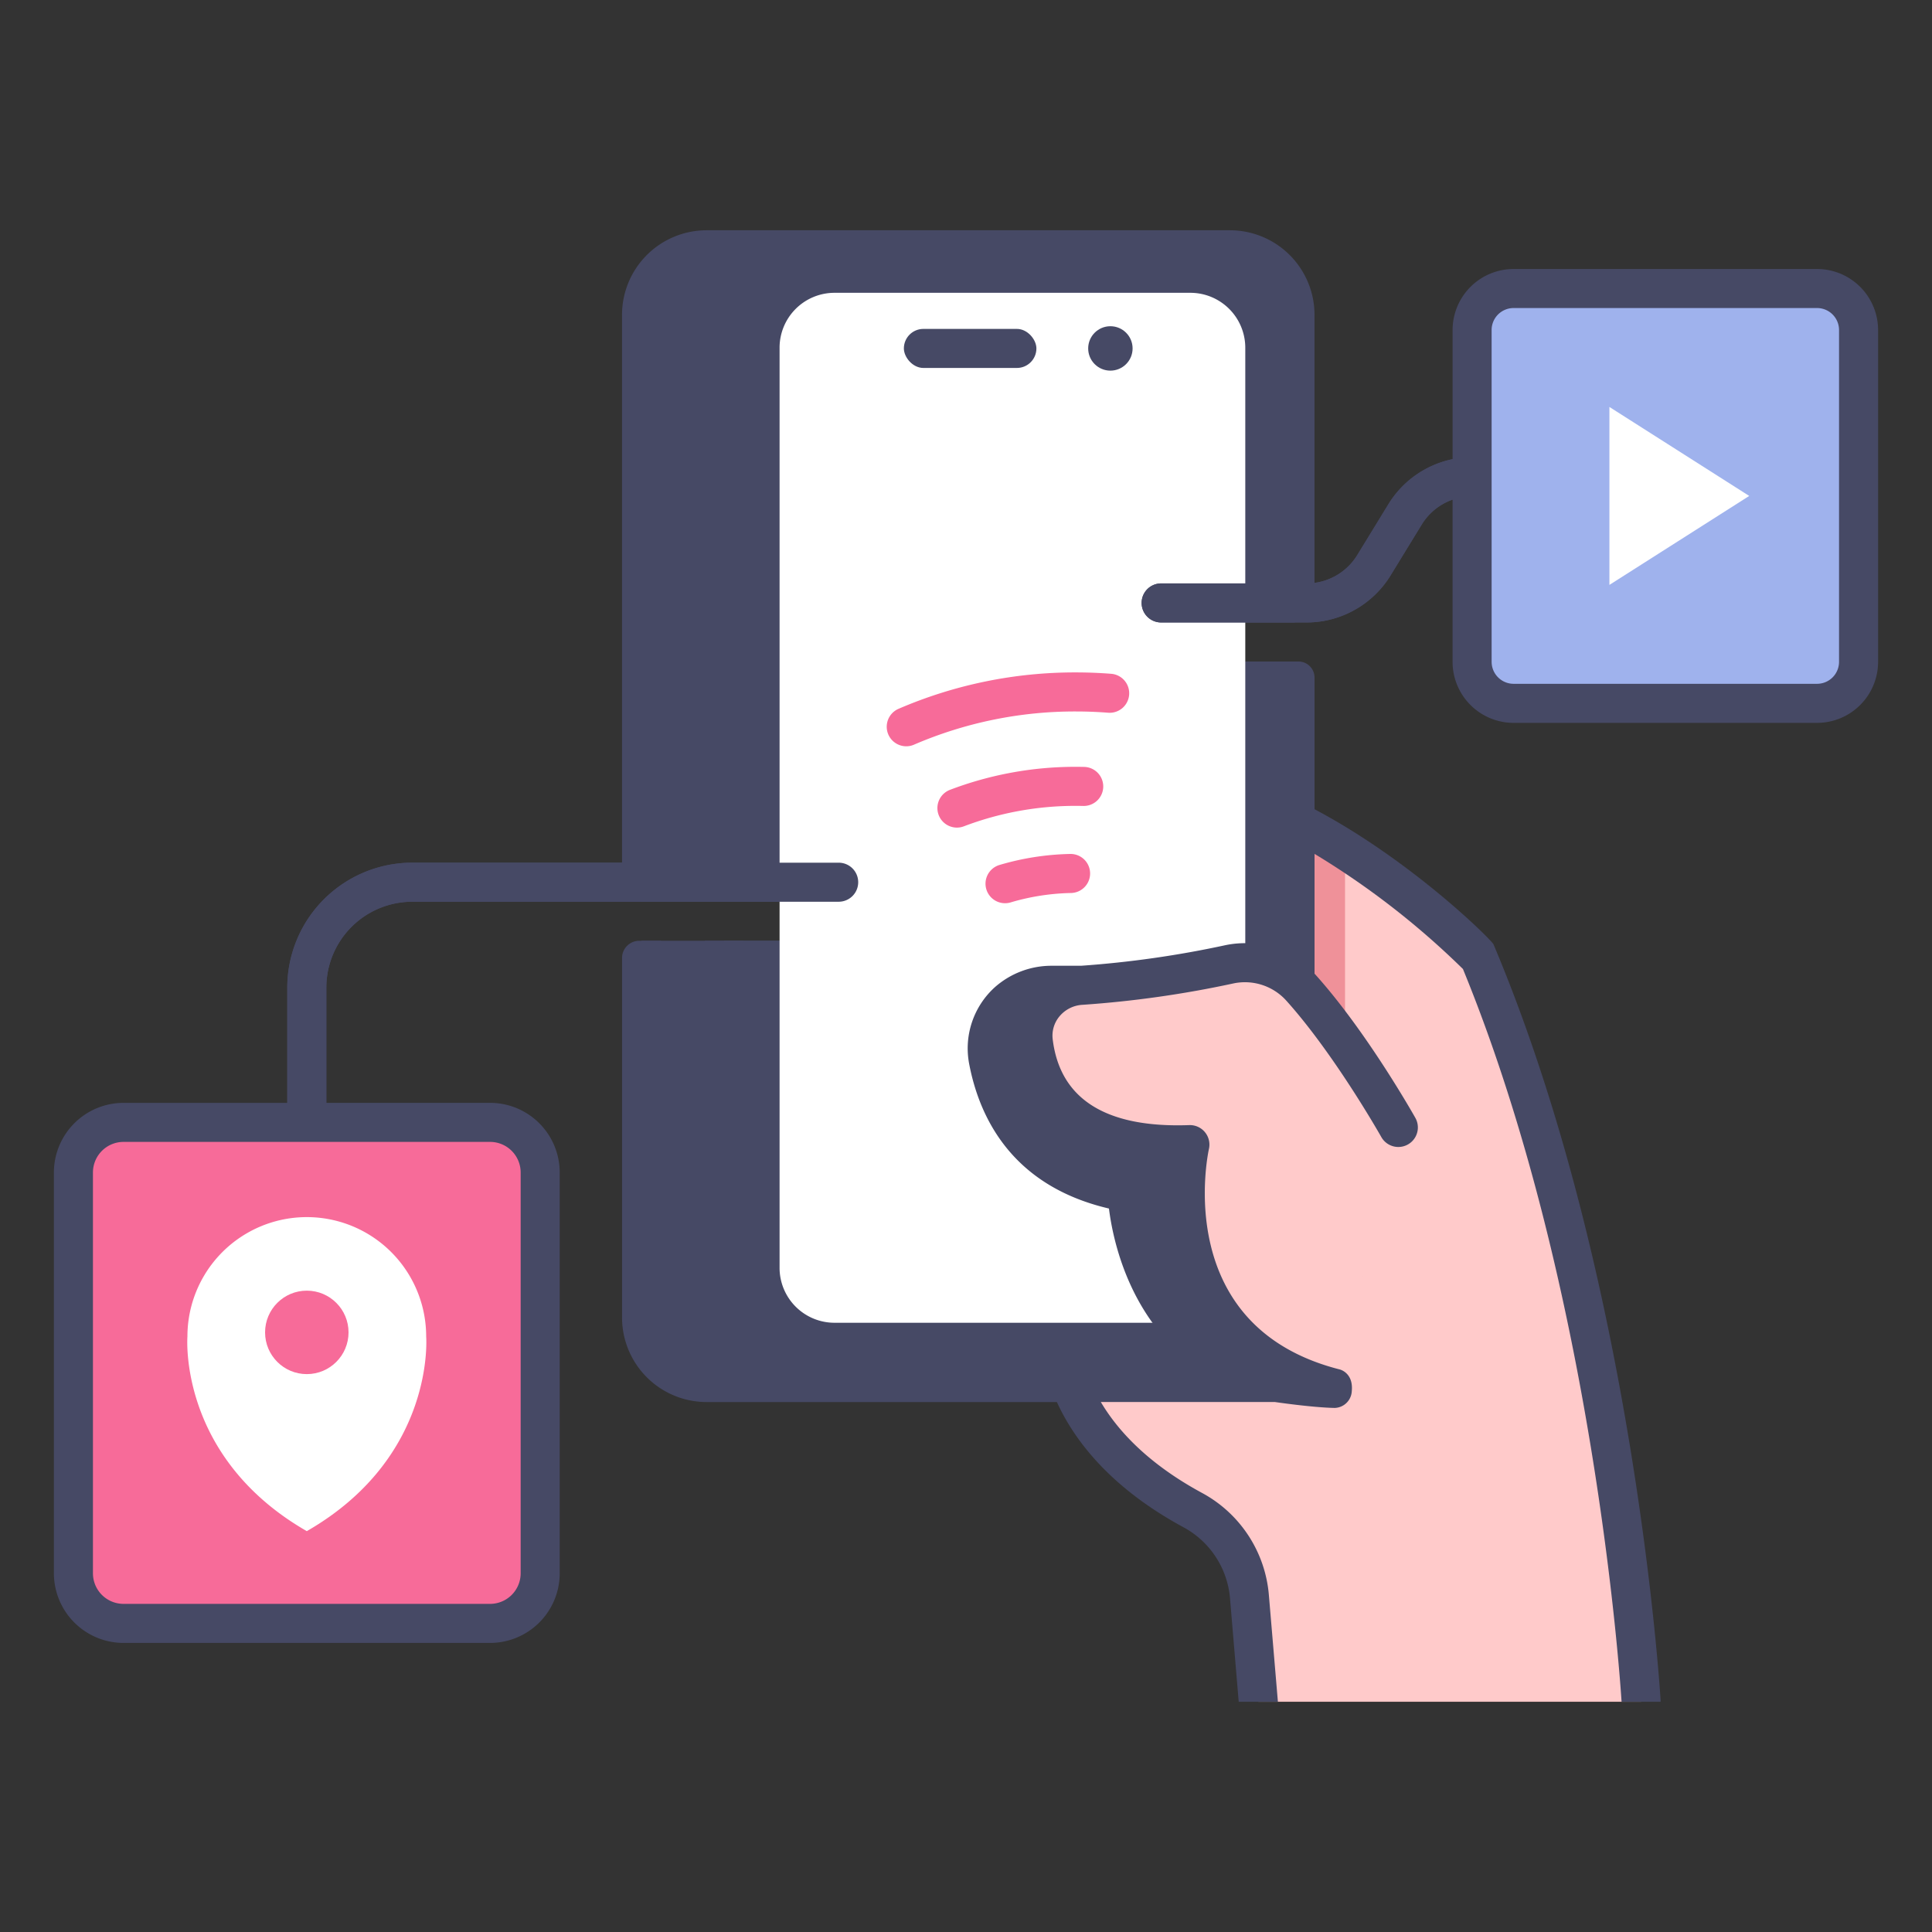
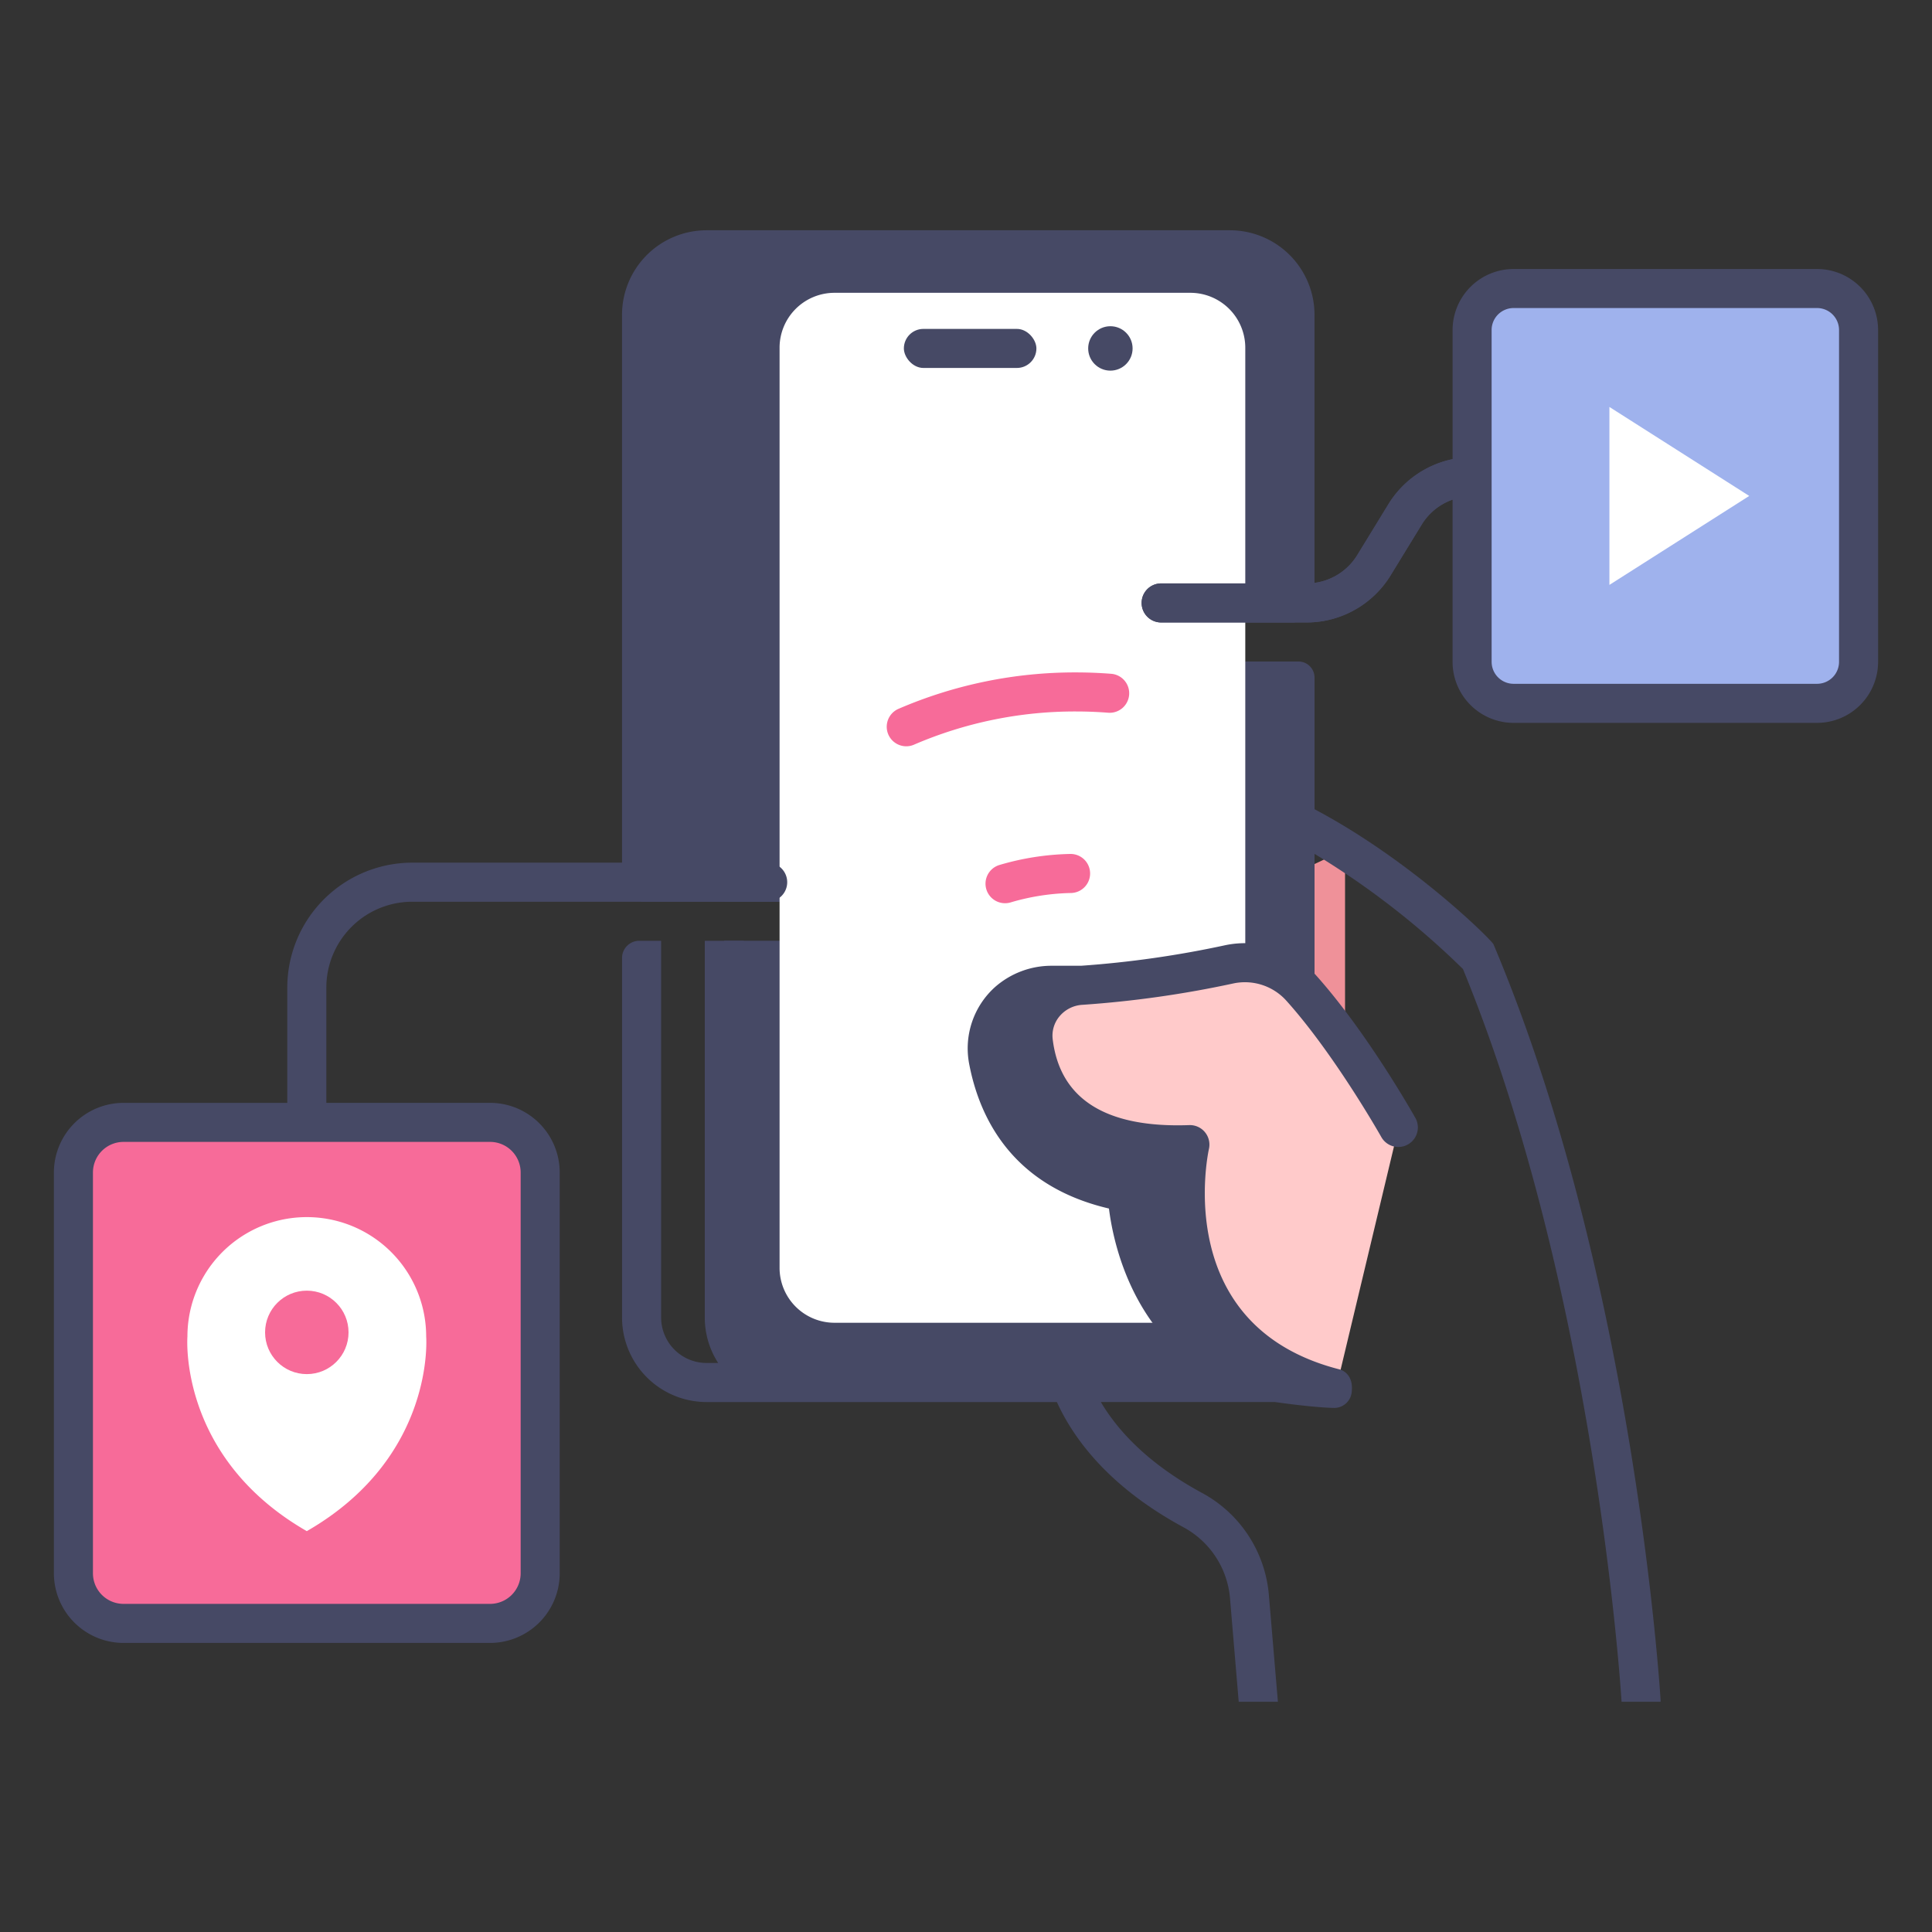
<svg xmlns="http://www.w3.org/2000/svg" viewBox="0 0 340 340">
  <rect x="0" y="0" width="340" height="340" fill="#333333" stroke="none" />
  <g id="Layer_11" data-name="Layer 11">
    <path d="M145.478,158.687V43.959H124.342A11.442,11.442,0,0,0,112.9,55.4V158.687Z" style="fill:#464965" />
-     <path d="M112.9,165.56v66.3a11.441,11.441,0,0,0,11.441,11.44h21.136V165.56Z" style="fill:#464965" />
-     <path d="M186.643,234.861s-1.12,17.682,23.242,30.88a19.174,19.174,0,0,1,10,15.24l1.556,18.5h67.377s-4.142-72.072-28.442-130.889c0,0-17.949-18.5-37.831-26.509Z" style="fill:#ffcaca" />
-     <path d="M215.844,159.386,236.706,184.3V149.516a87.874,87.874,0,0,0-14.166-7.437Z" style="fill:#ef9199" />
+     <path d="M215.844,159.386,236.706,184.3V149.516Z" style="fill:#ef9199" />
    <path d="M209.7,116.415v-6.872h18.2V55.4a11.441,11.441,0,0,0-11.441-11.441H138.9A11.441,11.441,0,0,0,127.457,55.4V158.687h20.466v6.873H127.457v66.3A11.44,11.44,0,0,0,138.9,243.3H227.9V116.415Z" style="fill:#464965" />
    <path d="M219.149,232.784H146.862a9.669,9.669,0,0,1-9.67-9.67V61.2a9.67,9.67,0,0,1,9.67-9.671h62.616a9.671,9.671,0,0,1,9.671,9.671Z" style="fill:#fff" />
    <path d="M225.041,214.433l-7.673-23.156L190.337,173.4h-5.463a11.121,11.121,0,0,0-10.937,13.184c1.748,9.182,7.461,20.292,24.424,23.248,0,0,.26,19.4,16,29.108h10.679Z" style="fill:#464965" />
    <path d="M234.723,246.073c-33.233-8.432-25.319-44.642-25.319-44.642-21.086.753-26.531-9.745-27.556-18.106a8.93,8.93,0,0,1,8.489-9.93,183.078,183.078,0,0,0,26.034-3.7,13.24,13.24,0,0,1,12.553,4.1c8.869,9.856,17.185,24.658,17.185,24.658Z" style="fill:#ffcaca" />
-     <path d="M53.993,205.752a3.436,3.436,0,0,1-3.436-3.436V173.8a22.006,22.006,0,0,1,21.981-21.981h75.056a3.436,3.436,0,1,1,0,6.872H72.538A15.126,15.126,0,0,0,57.429,173.8v28.52A3.436,3.436,0,0,1,53.993,205.752Z" style="fill:#464965" />
    <path d="M229.991,109.543H204.343a3.436,3.436,0,1,1,0-6.872h25.648a10.436,10.436,0,0,0,8.842-4.952l5.533-9.034a17.346,17.346,0,0,1,14.7-8.235,3.436,3.436,0,0,1,0,6.872,10.431,10.431,0,0,0-8.841,4.952l-5.533,9.034A17.349,17.349,0,0,1,229.991,109.543Z" style="fill:#464965" />
    <path d="M176.868,158.952a3.437,3.437,0,0,1-.981-6.73,46.953,46.953,0,0,1,12.5-1.941,3.437,3.437,0,0,1,.133,6.872,40.028,40.028,0,0,0-10.664,1.655A3.426,3.426,0,0,1,176.868,158.952Z" style="fill:#f76b99" />
-     <path d="M168.4,145.645A3.436,3.436,0,0,1,167.175,139a61.993,61.993,0,0,1,22.134-4.053q.734,0,1.461.017a3.436,3.436,0,1,1-.158,6.87q-.649-.015-1.3-.014a55.138,55.138,0,0,0-19.689,3.6A3.427,3.427,0,0,1,168.4,145.645Z" style="fill:#f76b99" />
    <path d="M159.488,131.334a3.437,3.437,0,0,1-1.362-6.593,78.318,78.318,0,0,1,31.183-6.408c2.068,0,4.159.081,6.214.242a3.436,3.436,0,1,1-.534,6.851c-1.878-.146-3.79-.22-5.68-.22a71.478,71.478,0,0,0-28.463,5.846A3.423,3.423,0,0,1,159.488,131.334Z" style="fill:#f76b99" />
    <rect x="159.066" y="57.882" width="23.324" height="6.872" rx="3.436" style="fill:#464965" />
    <circle cx="195.41" cy="61.318" r="3.908" style="fill:#464965" />
    <rect x="12.921" y="197.518" width="82.143" height="88.173" rx="8.817" style="fill:#f76b99" />
    <rect x="259.067" y="50.773" width="68.012" height="73.005" rx="7.3" style="fill:#9fb2ed" />
    <path d="M75,235.2a21.008,21.008,0,1,0-42.016,0s-1.7,21.2,21.008,34.256C76.7,256.4,75,235.2,75,235.2Z" style="fill:#fff" />
    <polygon points="283.23 71.618 283.23 102.933 307.834 87.276 283.23 71.618" style="fill:#fff" />
    <circle cx="53.993" cy="234.478" r="7.344" style="fill:#f76b99" />
    <path d="M21.739,289.128H86.247A12.268,12.268,0,0,0,98.5,276.875V206.336a12.268,12.268,0,0,0-12.254-12.254H57.429V173.8a15.126,15.126,0,0,1,15.109-15.109H135.1a3.436,3.436,0,0,0,0-6.872h-4.205V55.4a8.014,8.014,0,0,1,8-8h77.564a8.014,8.014,0,0,1,8,8v47.271H204.343a3.436,3.436,0,1,0,0,6.872h25.648a17.349,17.349,0,0,0,14.7-8.235l5.533-9.034a10.4,10.4,0,0,1,5.405-4.339v28.542a10.749,10.749,0,0,0,10.737,10.737h53.411a10.749,10.749,0,0,0,10.736-10.737v-58.4a10.749,10.749,0,0,0-10.736-10.737H266.368a10.749,10.749,0,0,0-10.737,10.737V80.805a17.359,17.359,0,0,0-11.265,7.88l-5.533,9.034a10.447,10.447,0,0,1-7.5,4.862V55.4a14.894,14.894,0,0,0-14.877-14.877H124.342A14.894,14.894,0,0,0,109.465,55.4v96.415H72.538A22.006,22.006,0,0,0,50.557,173.8v20.286H21.739A12.268,12.268,0,0,0,9.485,206.336v70.539A12.268,12.268,0,0,0,21.739,289.128ZM262.5,58.074a3.869,3.869,0,0,1,3.865-3.864h53.411a3.869,3.869,0,0,1,3.864,3.864v58.4a3.869,3.869,0,0,1-3.864,3.865H266.368a3.87,3.87,0,0,1-3.865-3.865ZM116.337,55.4c0-8.725,10.041-8,10.041-8a14.771,14.771,0,0,0-2.357,8v96.415h-7.684ZM16.357,206.336a5.387,5.387,0,0,1,5.382-5.381H86.247a5.387,5.387,0,0,1,5.381,5.381v70.539a5.387,5.387,0,0,1-5.381,5.381H21.739a5.387,5.387,0,0,1-5.382-5.381Z" style="fill:#464965" />
    <path d="M262.837,166.2c-.331-.786-14.408-14.747-31.5-23.789V119.243a2.828,2.828,0,0,0-2.827-2.828h-4.045v50.471a16.71,16.71,0,0,0-8.8-.553,179.058,179.058,0,0,1-25.433,3.626h-4.989a15.038,15.038,0,0,0-10.144,3.756,14.513,14.513,0,0,0-4.543,13.507c1.819,9.554,7.6,21.488,24.6,25.46.714,5.681,3.525,18.7,14.481,27.18H138.9a8,8,0,0,1-8-8v-66.3h-6.872v66.3a14.771,14.771,0,0,0,2.357,8h-2.036a8.005,8.005,0,0,1-8-8v-66.3H112.5a3.03,3.03,0,0,0-3.03,3.03v63.267a14.877,14.877,0,0,0,14.877,14.877h61.647c2.9,6.377,9.077,14.887,22.26,22.028a15.7,15.7,0,0,1,8.207,12.508l1.531,18.207h6.868l.026-.029L223.3,280.693a22.546,22.546,0,0,0-11.782-17.973c-9.609-5.205-14.884-11.077-17.789-15.986h30.648s6.643.978,10.515,1.038a3.1,3.1,0,0,0,3-2.961c.31-3.233-2.1-3.806-2.1-3.806-29.536-7.494-23.314-37.557-23.036-38.827A3.436,3.436,0,0,0,209.281,198c-14.645.527-22.731-4.555-24.022-15.09a5.287,5.287,0,0,1,1.218-4.08,5.671,5.671,0,0,1,4.038-2,185.608,185.608,0,0,0,26.566-3.767,9.8,9.8,0,0,1,9.294,3.041c8.5,9.449,16.657,23.893,16.738,24.038a3.437,3.437,0,0,0,5.992-3.367c-.347-.618-8.606-15.249-17.627-25.273-.045-.051-.094-.1-.14-.146V150.269a142.3,142.3,0,0,1,26.116,20.259c22.972,56.027,27.657,124.862,27.916,128.949h6.865c0-.066.012-.13.008-.2C292.2,298.553,287.737,225.2,262.837,166.2Zm-57.366,38.68c-.538,5.97-.5,17.273,5.569,27.031-8.841-8.906-9.229-21.325-9.244-22.124a3.436,3.436,0,0,0-2.845-3.342c-12.172-2.12-19.452-9.019-21.639-20.5a7.62,7.62,0,0,1,1.214-5.755,12.25,12.25,0,0,0-.089,3.561C179.393,191.537,184.232,204.191,205.471,204.876Z" style="fill:#464965" />
  </g>
</svg>